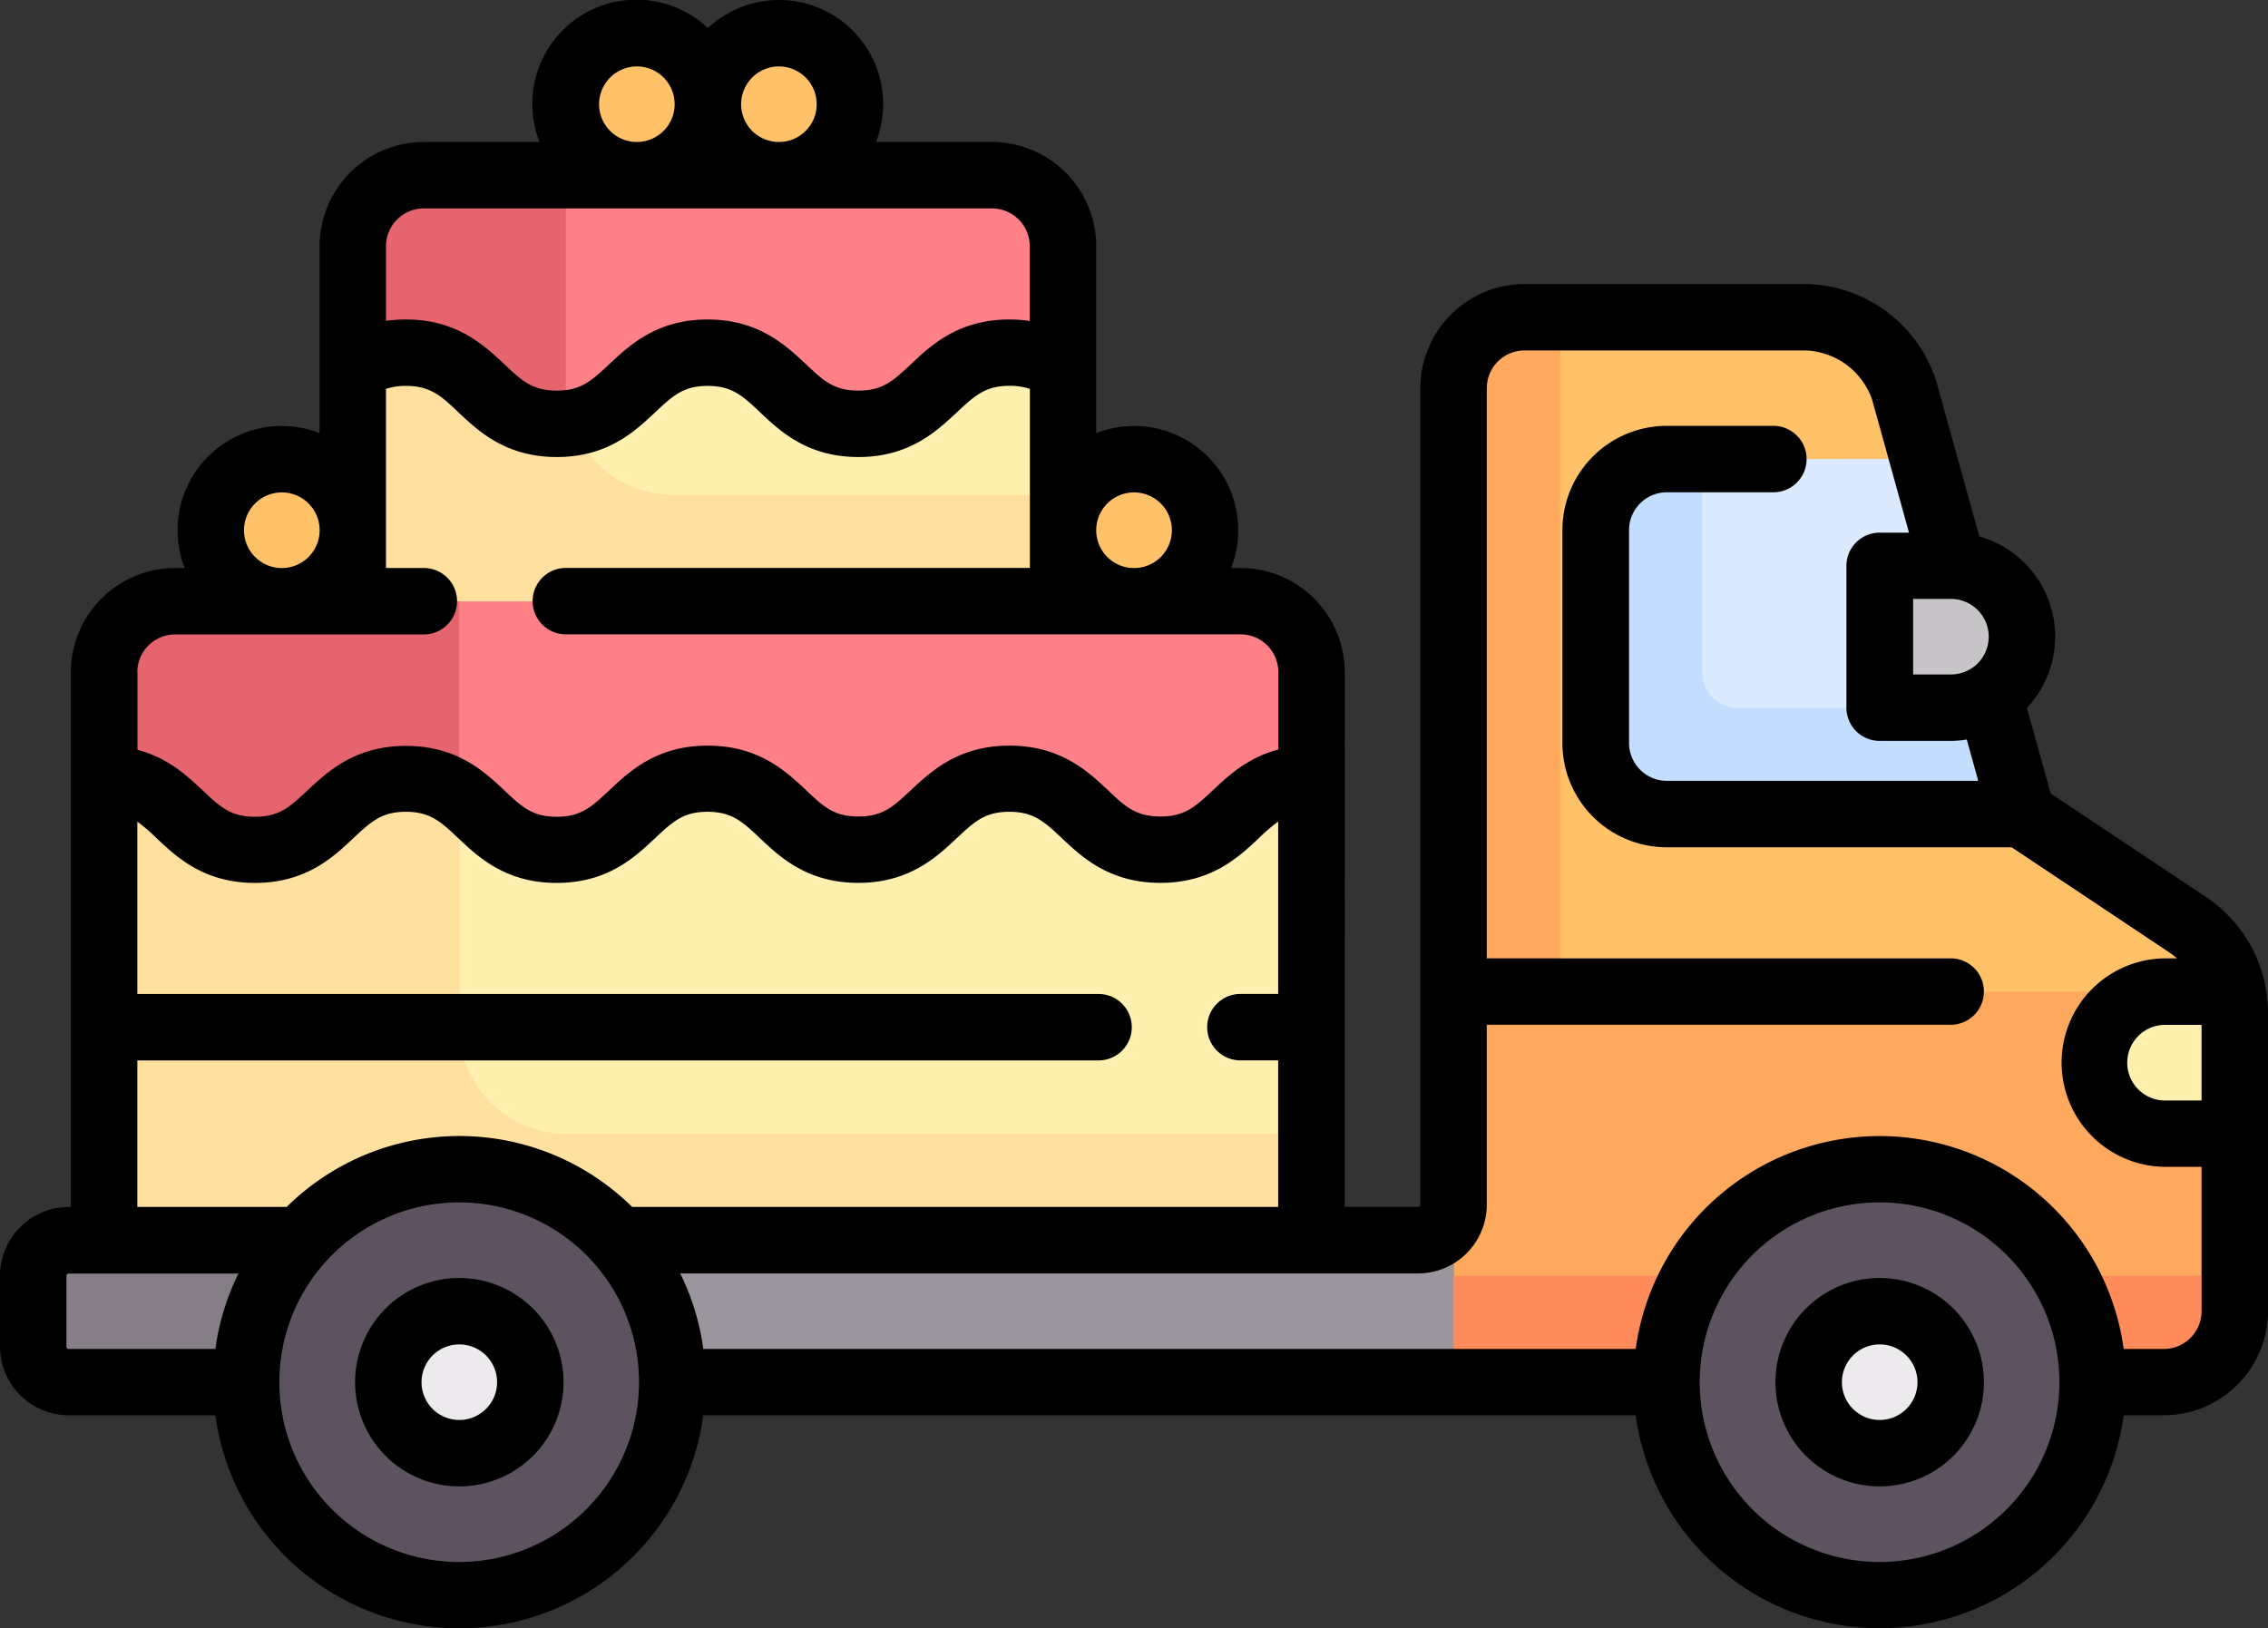
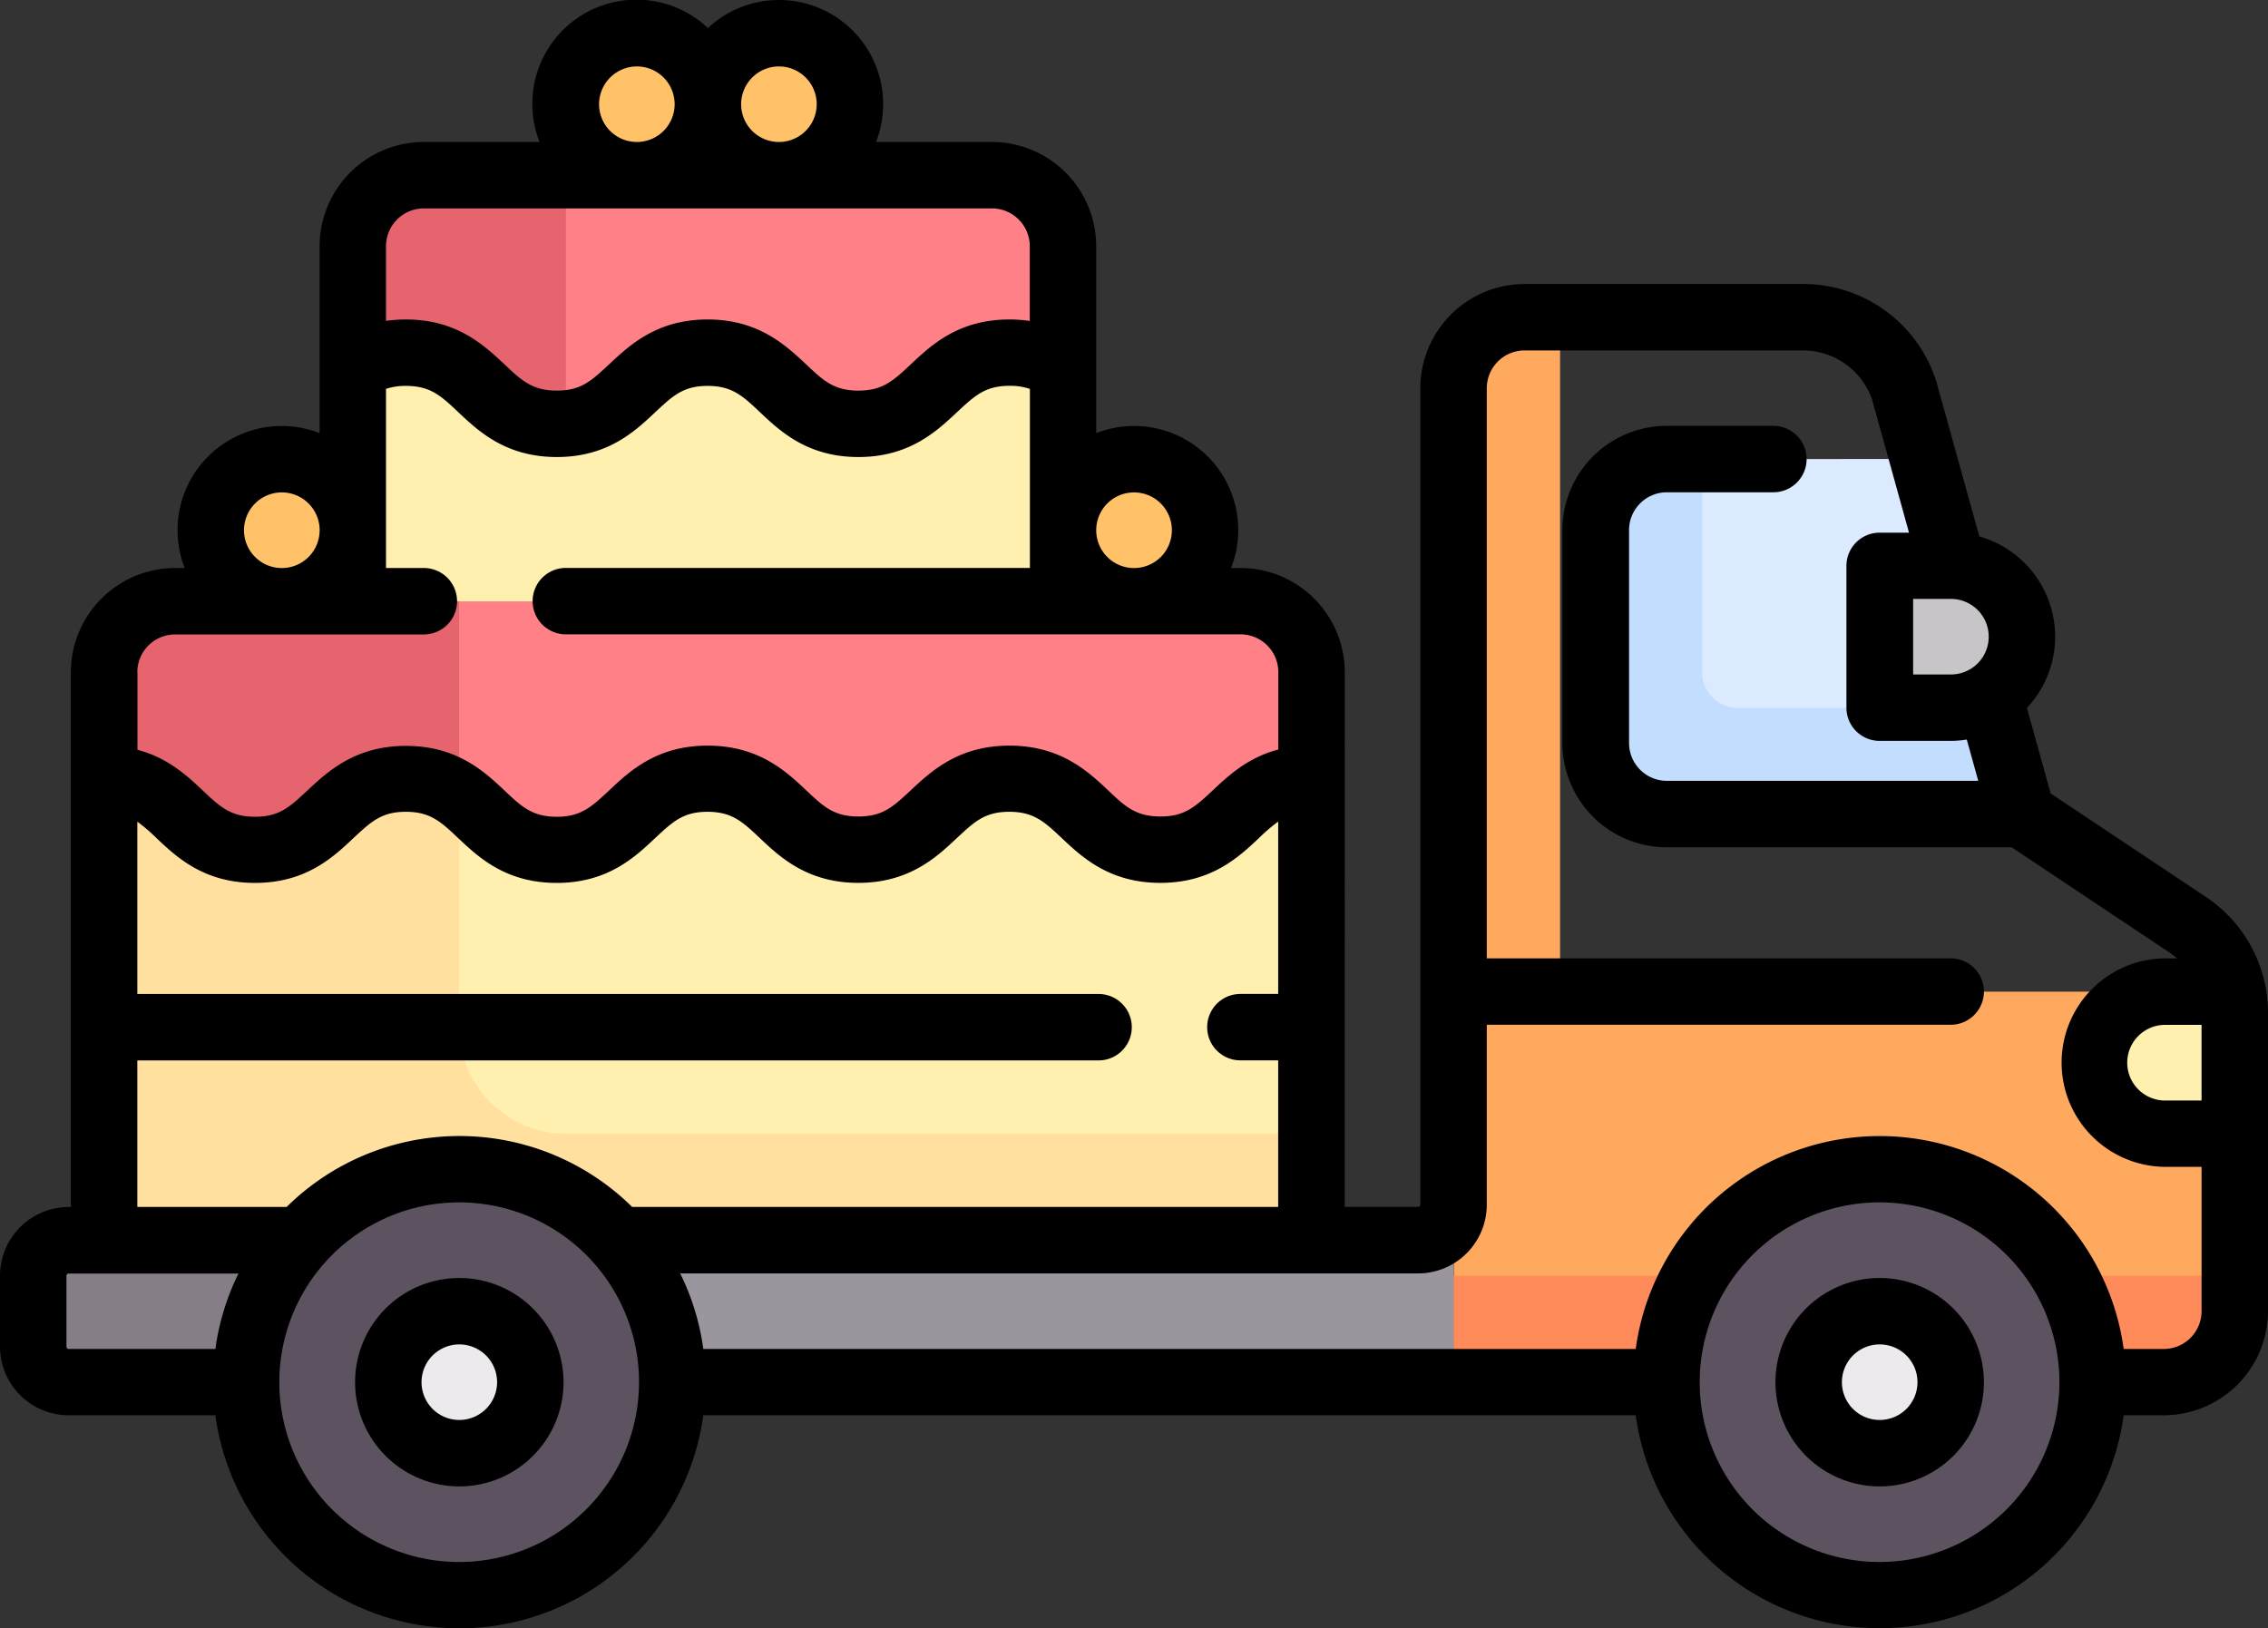
<svg xmlns="http://www.w3.org/2000/svg" id="Layer_1" data-name="Layer 1" viewBox="0 0 512 367.71">
  <rect x="0" y="0" width="512" height="367.71" fill="#333333" stroke="none" />
  <defs>
    <style>.cls-1{fill:#ffc269}.cls-2{fill:#fff0af}.cls-3{fill:#ffe09f}.cls-4{fill:#ff8086}.cls-5{fill:#e5646e}.cls-10{fill:#5d5360}.cls-11{fill:#eceaec}</style>
  </defs>
  <path class="cls-1" d="M175.84 7.5a16 16 0 0 0-12.21 5.64 5 5 0 0 1-7 .6 4.25 4.25 0 0 1-.6-.6 16 16 0 0 0-28 13.08c1.28 7.88 8.69 13.34 16.67 13.34H175c8 0 15.39-5.46 16.67-13.34A16 16 0 0 0 175.84 7.5z" />
  <path class="cls-2" d="M223.93 39.56H95.68a16 16 0 0 0-16 16v96.2H240V55.59a16 16 0 0 0-16.07-16.03z" />
-   <path class="cls-3" d="M127.74 87.66v-48.1H95.68a16 16 0 0 0-16 16v96.2H240v-40.05h-88.21a24.05 24.05 0 0 1-24-24z" />
  <circle class="cls-1" cx="63.61" cy="119.72" r="16.03" />
  <circle class="cls-1" cx="256" cy="119.72" r="16.03" transform="rotate(-80.78 256.011 119.718)" />
  <path class="cls-4" d="M79.64 55.59v27.76a19.64 19.64 0 0 1 12-3.71c17 0 17 16 34.06 16s17-16 34-16 17 16 34 16 17-16 34.08-16A19.71 19.71 0 0 1 240 83.4V55.6a16 16 0 0 0-16-16H95.68a16 16 0 0 0-16.04 15.99z" />
  <path class="cls-5" d="M127.74 39.56H95.68a16 16 0 0 0-16 16v27.79a19.64 19.64 0 0 1 12-3.71c17 0 17 16 34.06 16 .77 0 1.34-.19 2-.25z" />
  <path class="cls-2" d="M280.05 135.76H39.56a16 16 0 0 0-16 16v144.32h272.52V151.79a16 16 0 0 0-16-16z" />
  <path class="cls-3" d="M103.69 232v-96.24H39.56a16 16 0 0 0-16 16v144.32h272.52V256H127.74a24.05 24.05 0 0 1-24.05-24z" />
-   <path class="cls-1" d="m493.79 208.78-37.39-24.93-26.58-95.78A24 24 0 0 0 407 71.63h-62.82a16 16 0 0 0-16 16v224.48h160.29a16 16 0 0 0 16-16v-67.32a24.05 24.05 0 0 0-10.71-20z" />
  <path d="M503.9 223.93H352.19V71.63h-8a16 16 0 0 0-16 16v224.48h160.28a16 16 0 0 0 16-16v-67.32a23.85 23.85 0 0 0-.57-4.86z" style="fill:#ffa95f" />
  <path d="M488.47 312.11H328.14v-24.05H504.5v8a16 16 0 0 1-16.03 16.05z" style="fill:#ff8b5a" />
  <path d="M328.14 312.11H15.52a8 8 0 0 1-8-8v-16a8 8 0 0 1 8-8h312.62z" style="fill:#9b959d" />
  <path d="M15.52 312.11h88.17v-32.06H15.52a8 8 0 0 0-8 8v16a8 8 0 0 0 8 8z" style="fill:#857e87" />
  <circle class="cls-10" cx="103.69" cy="312.11" r="48.1" />
  <circle class="cls-11" cx="103.69" cy="312.11" r="16.03" />
  <circle class="cls-10" cx="424.34" cy="312.11" r="48.1" />
  <circle class="cls-11" cx="424.34" cy="312.11" r="16.03" />
  <path class="cls-2" d="M504.5 256v-27.21a23.85 23.85 0 0 0-.6-4.86h-15.43a16 16 0 0 0 0 32.07z" />
  <path d="M376.24 103.69a16 16 0 0 0-16 16v48.1a16 16 0 0 0 16 16h80.16l-22.24-80.16z" style="fill:#dbeaff" />
  <path d="m456.4 183.85-6.67-24h-57.46a8 8 0 0 1-8-8v-48.1h-8a16 16 0 0 0-16 16v48.1a16 16 0 0 0 16 16z" style="fill:#c3ddff" />
  <path d="M440.37 159.8h-16v-32.06h16a16 16 0 0 1 0 32.06z" style="fill:#c8c5c9" />
  <path class="cls-4" d="M296.08 175.84c-17.05 0-17.05 16-34.1 16s-17.05-16-34.1-16-17 16-34.09 16-17-16-34-16-17 16-34 16-17-16-34.06-16-17 16-34 16-17-16-34.06-16v-24.05a16 16 0 0 1 16-16h240.38a16 16 0 0 1 16 16v24.05z" />
  <path class="cls-5" d="M91.64 175.84a19.43 19.43 0 0 1 12 3.86v-43.94H39.56a16 16 0 0 0-16 16v24.05c17 0 17 16 34.06 16s16.99-15.97 34.02-15.97z" />
  <path d="M103.69 288.58a23.53 23.53 0 1 0 23.53 23.53 23.56 23.56 0 0 0-23.53-23.53zm0 32.06a8.53 8.53 0 1 1 8.53-8.53 8.54 8.54 0 0 1-8.53 8.53zm320.65-32.06a23.53 23.53 0 1 0 23.53 23.53 23.56 23.56 0 0 0-23.53-23.53zm0 32.06a8.53 8.53 0 1 1 8.53-8.53 8.53 8.53 0 0 1-8.53 8.53z" />
  <path d="m498 202.54-35.07-23.38-5.35-19.3a23.52 23.52 0 0 0-10.75-38.73l-9.73-35.07c0-.12-.07-.24-.12-.36A31.5 31.5 0 0 0 407 64.13h-62.82a23.56 23.56 0 0 0-23.54 23.53V272a.51.51 0 0 1-.51.52h-16.55V151.79a23.56 23.56 0 0 0-23.53-23.53h-2.13a23.51 23.51 0 0 0-30.45-30.46V55.6a23.56 23.56 0 0 0-23.53-23.54h-26.18a23.24 23.24 0 0 0 1.61-8.53 23.51 23.51 0 0 0-39.56-17.2 23.51 23.51 0 0 0-38 25.73H95.68A23.56 23.56 0 0 0 72.15 55.6v42.2a23.52 23.52 0 0 0-30.46 30.46h-2.12A23.56 23.56 0 0 0 16 151.79v120.76h-.51A15.53 15.53 0 0 0 0 288.06v16a15.53 15.53 0 0 0 15.52 15.52h33.1a55.58 55.58 0 0 0 110.15 0h210.49a55.59 55.59 0 0 0 110.16 0h9.05a23.56 23.56 0 0 0 23.53-23.5v-67.29a31.48 31.48 0 0 0-14-26.25zm-66.11-67.3h8.53a8.53 8.53 0 0 1 0 17.06h-8.53zM256 111.19a8.54 8.54 0 1 1-8.53 8.53 8.54 8.54 0 0 1 8.53-8.53zM175.84 15a8.53 8.53 0 1 1-8.53 8.53 8.54 8.54 0 0 1 8.53-8.53zm-32.07 0a8.53 8.53 0 1 1-8.53 8.53 8.55 8.55 0 0 1 8.53-8.53zM87.14 55.59a8.55 8.55 0 0 1 8.54-8.53h128.25a8.55 8.55 0 0 1 8.54 8.53v16.89a30.76 30.76 0 0 0-4.6-.34c-11.49 0-17.67 5.81-22.18 10.06-4 3.73-6.35 6-11.9 6s-7.92-2.25-11.88-6c-4.51-4.2-10.68-10.06-22.17-10.06S142.08 78 137.58 82.2c-4 3.73-6.35 6-11.88 6s-7.93-2.25-11.89-6c-4.51-4.2-10.68-10.06-22.17-10.06a31.46 31.46 0 0 0-4.5.32zm-23.53 55.6a8.54 8.54 0 1 1-8.53 8.53 8.54 8.54 0 0 1 8.53-8.53zM31 151.79a8.54 8.54 0 0 1 8.53-8.53h56.15a7.5 7.5 0 0 0 0-15h-8.54V87.81a14 14 0 0 1 4.5-.67c5.54 0 7.93 2.25 11.89 6 4.5 4.24 10.68 10.06 22.17 10.06s17.65-5.82 22.16-10.06c4-3.73 6.35-6 11.88-6s7.93 2.25 11.89 6c4.5 4.25 10.68 10.06 22.16 10.06s17.67-5.83 22.21-10.08c4-3.72 6.36-6 11.9-6a13.91 13.91 0 0 1 4.6.7v40.42H127.74a7.5 7.5 0 0 0 0 15h152.31a8.54 8.54 0 0 1 8.53 8.53v17.48c-6.9 1.81-11.28 5.91-14.69 9.12-4 3.73-6.36 6-11.91 6s-8-2.25-11.92-6c-4.51-4.24-10.69-10-22.19-10s-17.67 5.81-22.18 10c-4 3.73-6.35 6-11.9 6s-7.92-2.25-11.88-6c-4.51-4.24-10.68-10-22.17-10s-17.66 5.81-22.16 10.06c-4 3.72-6.35 6-11.88 6s-7.93-2.25-11.89-6c-4.51-4.24-10.68-10-22.17-10s-17.66 5.81-22.17 10c-4 3.73-6.34 6-11.88 6s-7.93-2.25-11.89-6c-3.41-3.2-7.77-7.31-14.67-9.12v-17.52zm0 87.66h217a7.5 7.5 0 0 0 0-15H31v-38.91a39.84 39.84 0 0 1 4.39 3.77c4.5 4.25 10.68 10.06 22.17 10.06s17.66-5.81 22.16-10.06c4-3.72 6.35-6 11.89-6s7.93 2.25 11.89 6c4.51 4.25 10.68 10.06 22.17 10.06s17.65-5.81 22.16-10.06c4-3.72 6.35-6 11.88-6s7.93 2.25 11.89 6c4.5 4.24 10.68 10.05 22.16 10.05s17.67-5.81 22.18-10.05c4-3.73 6.36-6 11.9-6s7.95 2.25 11.92 6c4.51 4.24 10.69 10.05 22.19 10.05s17.67-5.81 22.19-10.05a39.19 39.19 0 0 1 4.41-3.79v38.92h-8.53a7.5 7.5 0 0 0 0 15h8.53v33.1H142.71a55.49 55.49 0 0 0-78 0H31v-33.1zm17.59 65.16H15.52a.52.52 0 0 1-.52-.52v-16a.51.51 0 0 1 .52-.51h38.31a55.15 55.15 0 0 0-5.21 17.06zm55.07 48.1a40.6 40.6 0 1 1 40.6-40.6 40.64 40.64 0 0 1-40.57 40.6zm320.65 0a40.6 40.6 0 1 1 40.6-40.6 40.64 40.64 0 0 1-40.57 40.6zM497 296.08a8.54 8.54 0 0 1-8.53 8.53h-9.05a55.59 55.59 0 0 0-110.16 0H158.77a54.9 54.9 0 0 0-5.22-17.06h166.58A15.53 15.53 0 0 0 335.64 272v-40.6h104.73a7.5 7.5 0 0 0 0-15H335.64V87.66a8.54 8.54 0 0 1 8.54-8.53H407a16.52 16.52 0 0 1 15.64 11.15l8.32 30h-6.63a7.5 7.5 0 0 0-7.5 7.5v32.02a7.5 7.5 0 0 0 7.5 7.5h16a23.48 23.48 0 0 0 3.67-.3l2.59 9.32h-70.3a8.54 8.54 0 0 1-8.53-8.53v-48.1a8.54 8.54 0 0 1 8.53-8.53h24.05a7.5 7.5 0 0 0 0-15h-24.1a23.56 23.56 0 0 0-23.53 23.53v48.1a23.56 23.56 0 0 0 23.53 23.53h77.89l35.5 23.68a18.14 18.14 0 0 1 1.83 1.41h-3a23.54 23.54 0 0 0 0 47.07H497zm-8.53-47.58a8.54 8.54 0 0 1 0-17.07H497v17.07z" />
</svg>